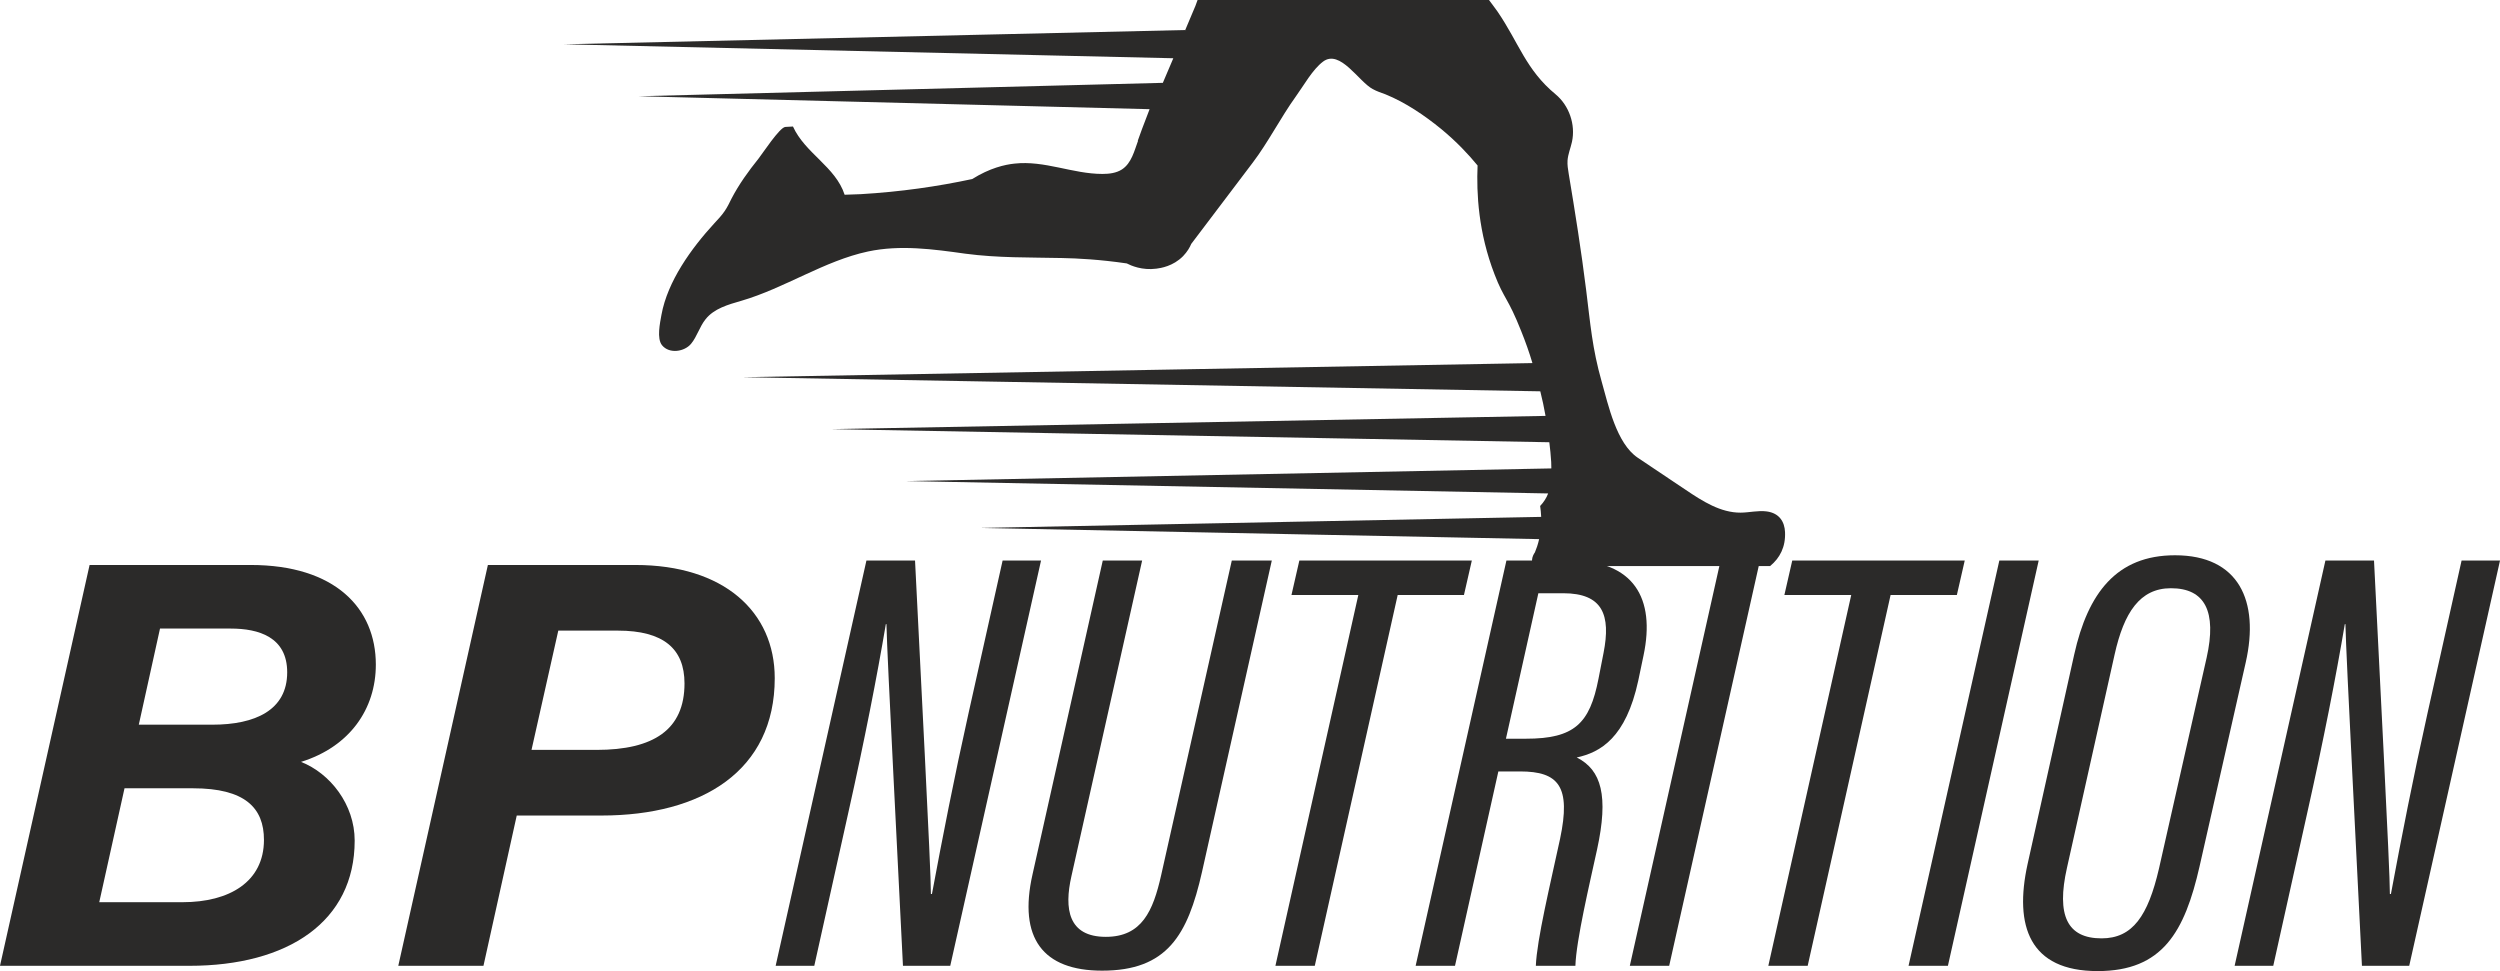
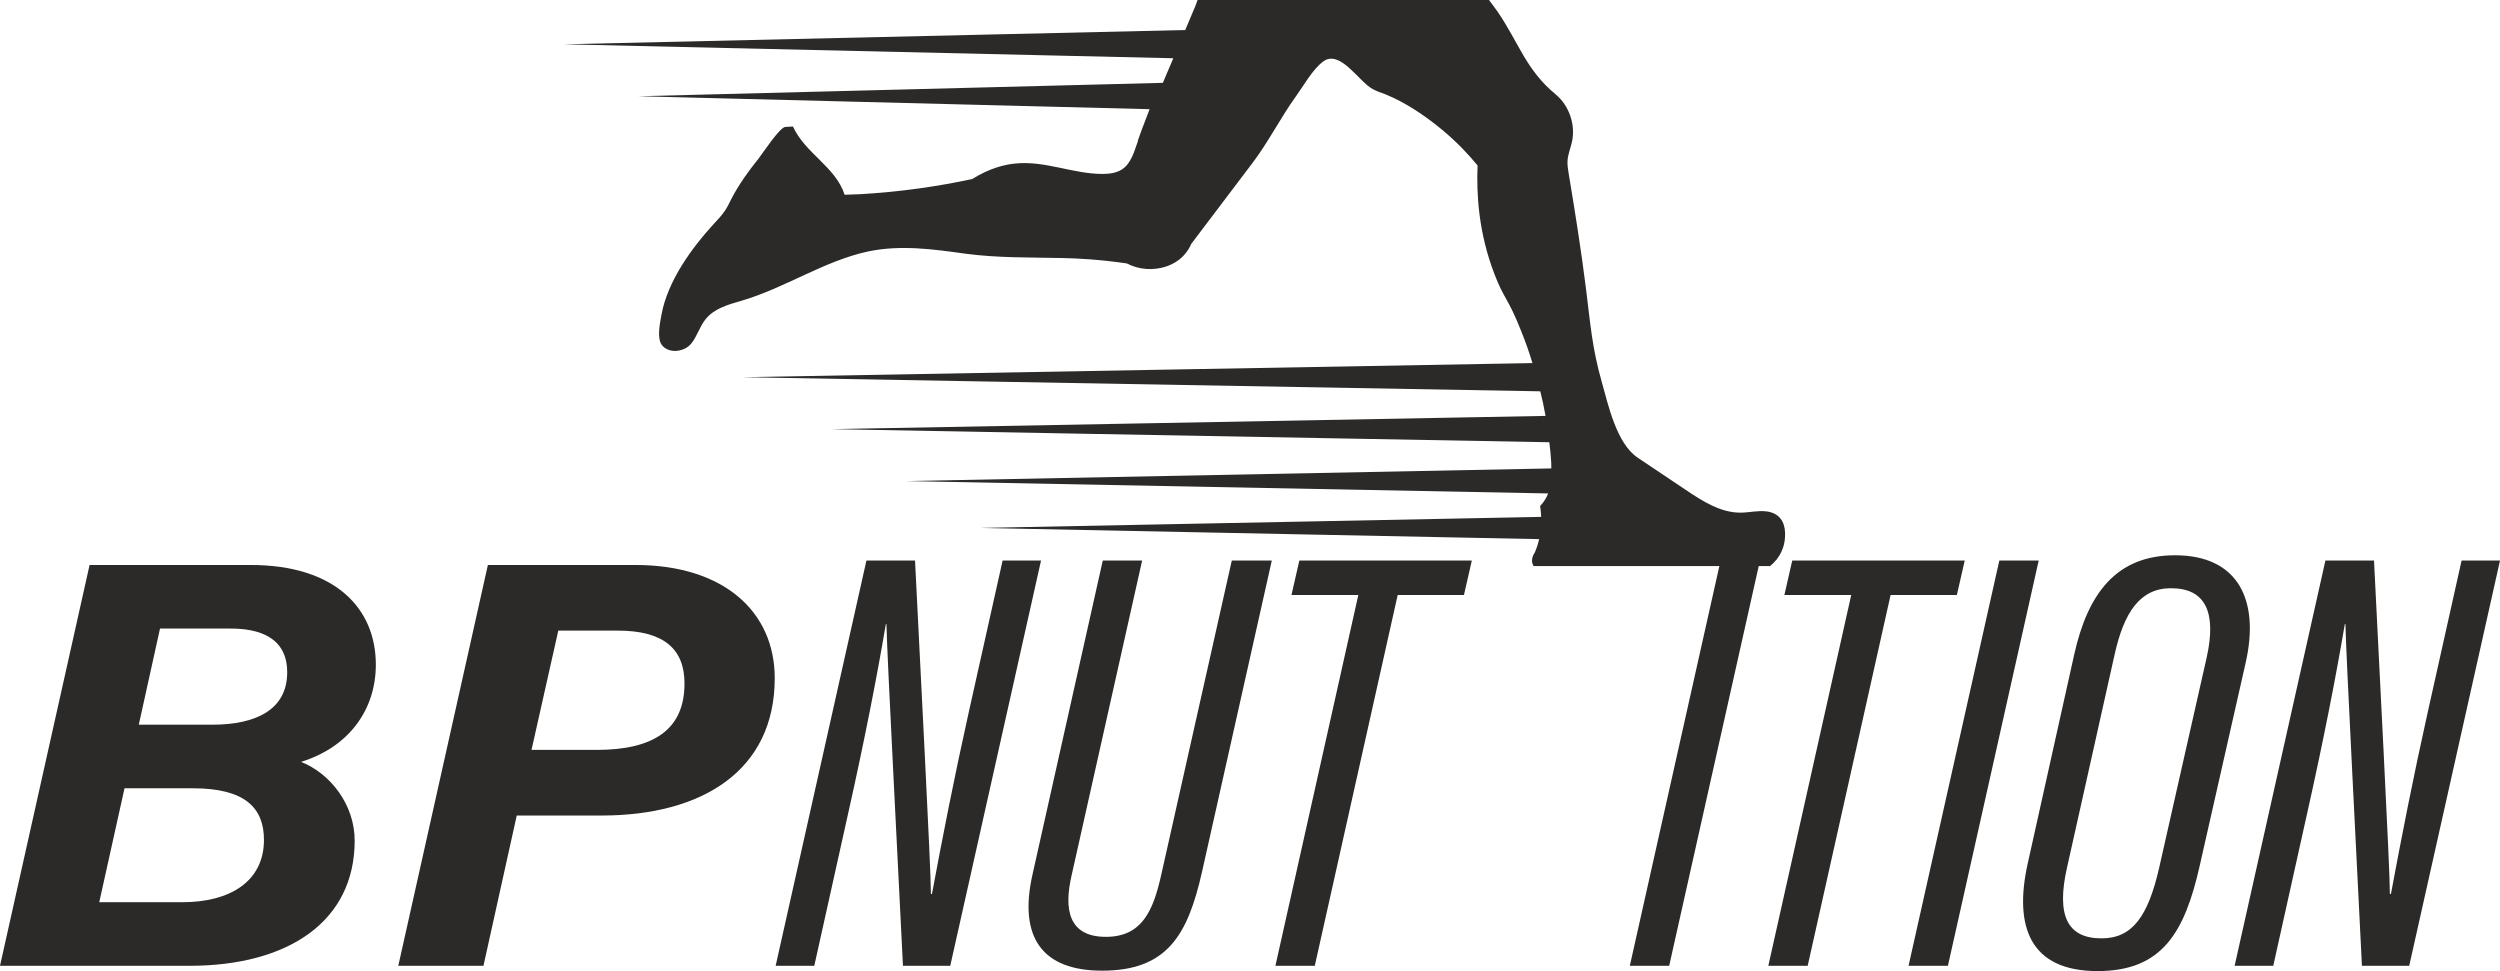
<svg xmlns="http://www.w3.org/2000/svg" xml:space="preserve" width="209.286mm" height="81.294mm" style="shape-rendering:geometricPrecision; text-rendering:geometricPrecision; image-rendering:optimizeQuality; fill-rule:evenodd; clip-rule:evenodd" viewBox="0 0 11196.39 4349.07">
  <defs>
    <style type="text/css">  .fil0 {fill:#2B2A29;fill-rule:nonzero}  </style>
  </defs>
  <g id="Слой_x0020_1">
    <path class="fil0" d="M6668.52 0c12.36,17.21 25.76,33.63 37.75,51.11 95.82,139.77 126.81,260.67 260.35,371.1 60.81,50.31 90.33,135.68 73.58,212.9 -6.11,27.97 -17.83,55.02 -19.89,83.63 -1.32,19.8 1.9,39.52 5.17,59.02 28.93,173.34 56.43,346.6 78.17,521.06 19.17,153.32 26.99,260.31 69.49,410.09 29.71,104.94 66.09,276.92 161.78,341.16 71.76,48.09 143.49,96.12 215.29,144.27 74.69,50.14 155.45,102.19 245.42,101.58 38.94,-0.27 77.85,-10.58 116.5,-5.49 57.22,7.49 80.23,46.88 82.23,92.59 3.02,66.77 -23.27,116.14 -66.88,152.19l-1059.41 0c-4.12,-7.61 -6.91,-16.27 -6.91,-26.18 0.63,-15.62 7.85,-27.98 12.98,-35.22 6.59,-15.62 13.72,-35.78 18.95,-59.28l-2502.94 -50.16 2512.13 -49.51c-0.75,-18.27 -2.7,-34.52 -4.66,-48.83 16.27,-17 28.04,-35.95 35.86,-56.12l-2877.07 -55.38 2891.37 -56.69c0,-9.76 0,-18.9 -0.64,-28.73 -1.96,-29.23 -4.53,-59.28 -8.44,-88.51l-3215.93 -58.7 3198.98 -59.33c-6.49,-37.19 -14.36,-73.59 -23.44,-110.07l-3572.99 -63.25 3537.77 -63.19c-14.31,-48.2 -31.25,-95.76 -50.15,-142.75 -60.03,-151.76 -76.92,-143.32 -119.31,-254.12 -72.89,-188.36 -81.46,-362.96 -76.23,-488.07 -41.07,-50.17 -94.48,-106.92 -162.27,-162.91 -74.96,-61.24 -160.32,-119.26 -250.22,-155.8 -19.53,-7.12 -39.11,-13.6 -56.64,-23.38 -61.98,-31.93 -146.66,-180.53 -222.93,-123.14 -47.56,35.84 -86.62,107.48 -121.2,155.1 -68.38,95.12 -125.11,207.19 -193.49,297.1 -91.95,121.88 -183.8,243.08 -275.66,364.28 -5.85,14.31 -17,34.48 -36.52,54.76 -44.94,45.6 -100.31,53.47 -119.26,56.01 -64.45,8.5 -114.03,-13.68 -132.92,-23.44 -120.56,-17.64 -220.28,-22.82 -290.61,-24.14 -147.29,-3.26 -285.43,0 -432.72,-19.51 -144,-20.23 -291.29,-40.39 -435.34,-9.83 -195.43,41.71 -373.38,164.29 -567.6,220.92 -58.58,16.95 -122.41,34.58 -160.21,82.78 -26.77,33.25 -37.79,76.91 -64.55,109.42 -29.35,35.87 -97.72,46.98 -130.36,6.61 -24.12,-30.04 -9.06,-99.02 -2.58,-135.62 27.4,-151.13 134.26,-298.42 235.93,-409.22 16.25,-17.59 33.25,-35.22 46.92,-55.37 12.36,-17.59 21.44,-37.17 31.19,-56.64 33.28,-63.94 75.6,-122.52 120.58,-178.53 16.31,-20.27 94.54,-140.15 120,-142.11 11.66,-0.63 22.74,-1.32 34.46,-1.95 54.11,119.88 190.93,180.48 231.36,305.6 24.14,-0.64 48.22,-1.33 72.34,-2.59 177.89,-10.41 344.71,-34.58 499.11,-67.73 78.87,-49.51 146.02,-64.55 189.03,-69.1 135.53,-15.04 260.62,46.24 394.18,46.24 30.67,0 61.98,-3.91 87.32,-20.16 43.01,-28.04 55.43,-83.42 72.38,-129.07l-1.96 1.95c5.17,-16.25 29.34,-80.81 53.43,-142.68l-2289.27 -57.96 2348.6 -60.04c14.29,-33.87 29.97,-70.36 46.88,-110.12l-2729.1 -62.49 2782.51 -63.92c14.31,-34.53 29.97,-70.96 45.61,-108.12 2.59,-5.85 3.68,-10 9.59,-26.29l1305.06 0z" />
    <path class="fil0" d="M3473.79 4325.44l406.57 -1814.98 217.7 0c21.73,449.53 72,1390.75 71.04,1493.34l4.68 0c47.52,-254.63 98.89,-517.93 164.65,-813.27l151.82 -680.07 172.08 0 -406.58 1814.98 -211.81 0c-18.84,-394 -71.15,-1384.39 -73.93,-1530.09l-2.76 0c-39.12,232.33 -95.04,518.66 -168.48,846.41l-151.93 683.67 -173.06 0z" />
    <path class="fil0" d="M5115.11 2510.47l-316.69 1413.55c-33.13,145.93 -14.65,271.69 154.07,271.69 161.78,0 211.7,-116.52 247.58,-275.16l316.57 -1410.08 179.18 0 -312.74 1395.19c-63.96,282.73 -156.25,441.5 -447.38,441.5 -265.21,0 -375.74,-146.3 -311.54,-430.94l314.65 -1405.75 176.29 0z" />
    <polygon class="fil0" points="6083.31,2664.79 5783.91,2664.79 5819.18,2510.47 6591.67,2510.47 6556.38,2664.79 6259.6,2664.79 5888.31,4325.44 5712.02,4325.44 " />
-     <path class="fil0" d="M6744.43 3308.38l88.82 0c217.45,0 286.57,-67.08 325.69,-268.56l22.68 -115.94c33.24,-169.08 -3.24,-267.02 -180.61,-267.02l-111.37 0 -145.21 651.52zm-33.95 146.53l-194.17 870.54 -176.29 0 406.58 -1814.98 287.64 0c282.38,0 380.42,168.73 326.54,424.45l-23.76 113.41c-55.2,255.86 -169.33,321.26 -275.53,344.06 111.24,55.94 143.15,172.44 91.08,412.22 -33.48,153.96 -93.25,405.14 -97.08,520.84l-177.14 0c4.68,-117.49 63.6,-360.51 108.61,-569.08 49.33,-233.78 -5.64,-301.46 -179.29,-301.46l-97.2 0z" />
    <polygon class="fil0" points="7882.09,2510.47 7475.51,4325.44 7299.22,4325.44 7705.8,2510.47 " />
    <polygon class="fil0" points="8290.83,2664.79 7991.42,2664.79 8026.69,2510.47 8799.18,2510.47 8763.89,2664.79 8467.11,2664.79 8095.82,4325.44 7919.53,4325.44 " />
    <polygon class="fil0" points="9130.4,2510.47 8723.82,4325.44 8547.53,4325.44 8954.11,2510.47 " />
    <path class="fil0" d="M9470.49 2930.96l-213.49 955.74c-48.01,213.11 1.08,315.83 155.04,315.83 139.21,0 207.96,-101.04 256.94,-312.01l213.6 -945.17c46.09,-206.28 -7.19,-310.93 -159.96,-310.93 -139.45,0 -210.49,109.8 -252.13,296.53zm587.17 35.76l-206.52 912.28c-66.85,294.85 -166.21,470.07 -456.86,470.07 -304.93,0 -374.78,-201.37 -313.46,-479.9l208.57 -937.36c61.34,-275.77 189.86,-444.99 451.59,-444.99 285.37,0 379.21,204.26 316.68,479.9z" />
    <path class="fil0" d="M10007.87 4325.44l406.58 -1814.98 217.68 0c21.73,449.53 72,1390.75 71.04,1493.34l4.68 0c47.54,-254.63 98.89,-517.93 164.67,-813.27l151.8 -680.07 172.08 0 -406.58 1814.98 -211.79 0c-18.85,-394 -71.17,-1384.39 -73.92,-1530.09l-2.78 0c-39.12,232.33 -95.04,518.66 -168.48,846.41l-151.93 683.67 -173.04 0z" />
    <path class="fil0" d="M951.22 3245.53c191.37,0 335,-64.87 335,-234.5 0,-158.48 -128.46,-195.98 -252.9,-195.98l-316.72 0 -94.99 430.48 329.61 0zm-506.72 795.02l373.19 0c209.77,0 364.11,-91.19 364.46,-278.53 0.34,-144.46 -85.69,-231.63 -317.66,-231.63l-306.83 0 -113.16 510.16zm-43.24 -1510.25l721.31 0c378.48,0 560.65,194.24 560.65,446.12 0,199.18 -117.07,367.89 -335.12,435.76 130.18,51.05 240.36,190.44 240.36,352.49 0,362.6 -298.21,560.77 -740.53,560.77l-847.94 0 401.26 -1795.14z" />
    <path class="fil0" d="M2380.39 3358.47l290.96 0c256.13,0 394.24,-90.63 394.24,-297.65 0,-155.93 -94.87,-236.55 -298.21,-236.55l-267.04 0 -119.95 534.2zm-195.39 -828.17l660.48 0c396.65,0 624.24,209.65 624.24,506.94 0,414.27 -325.01,615.18 -775.82,615.18l-379.63 0 -149.06 673.01 -381.46 0 401.26 -1795.14z" />
  </g>
</svg>